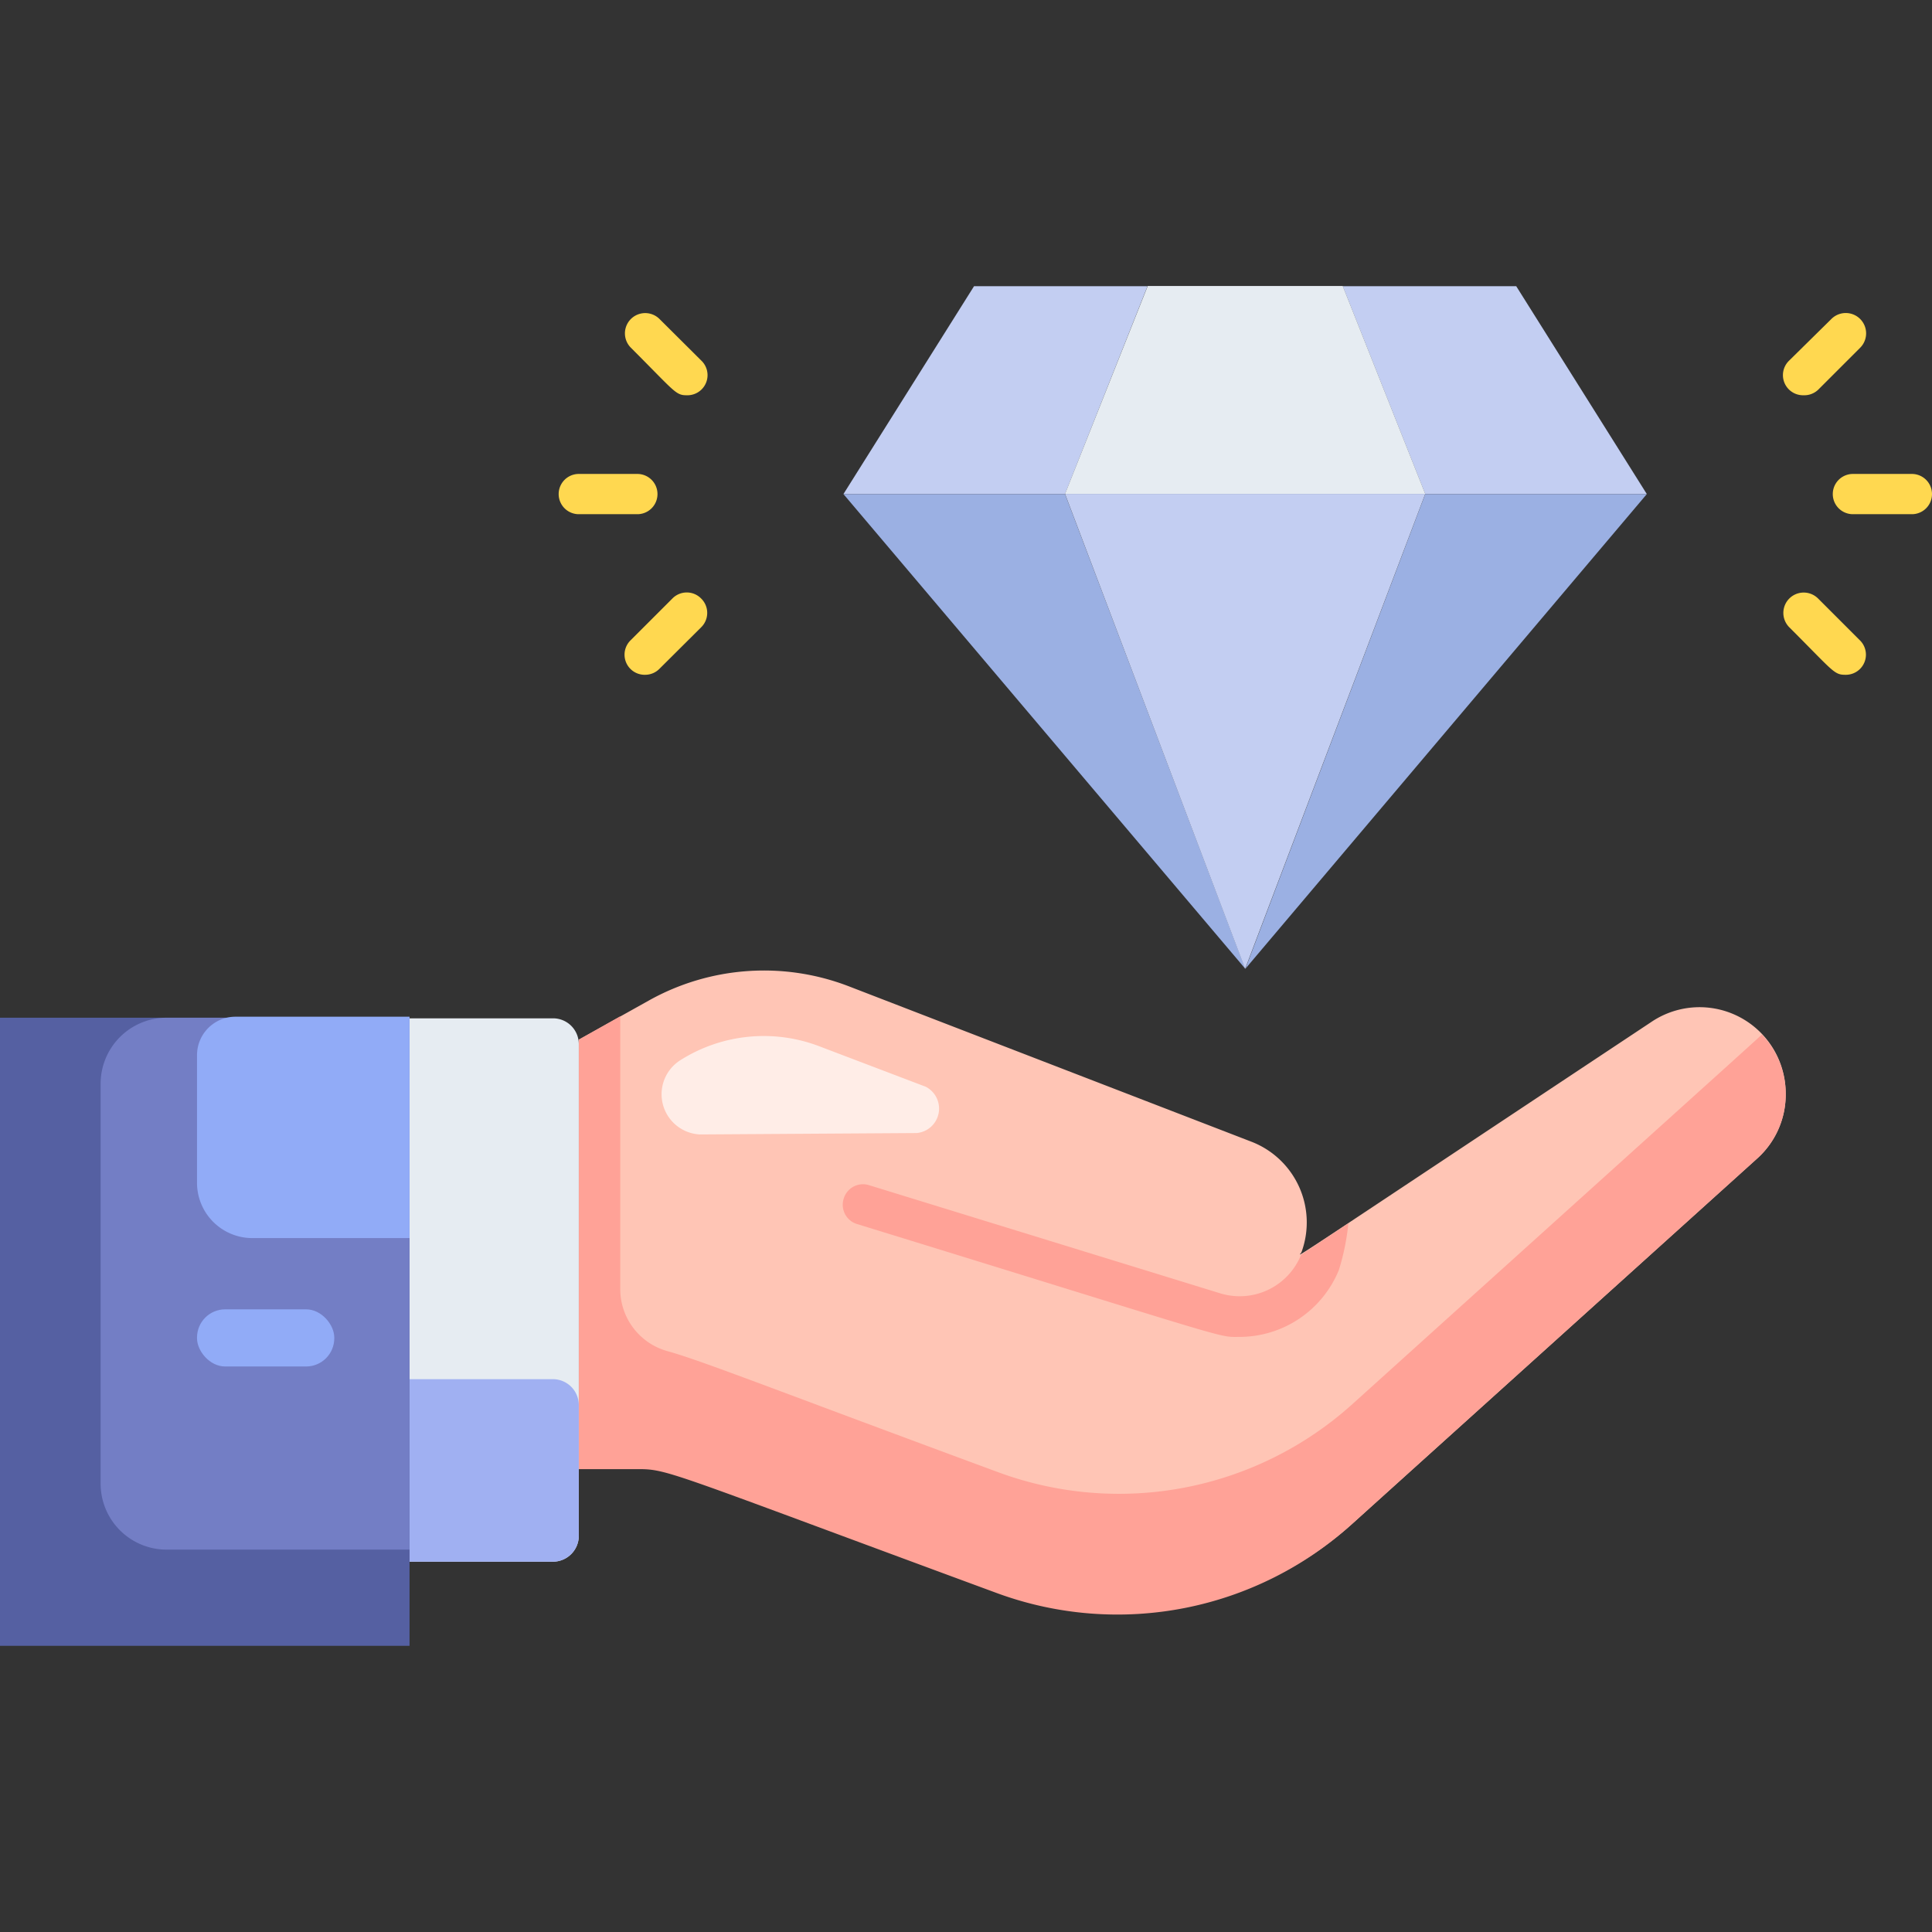
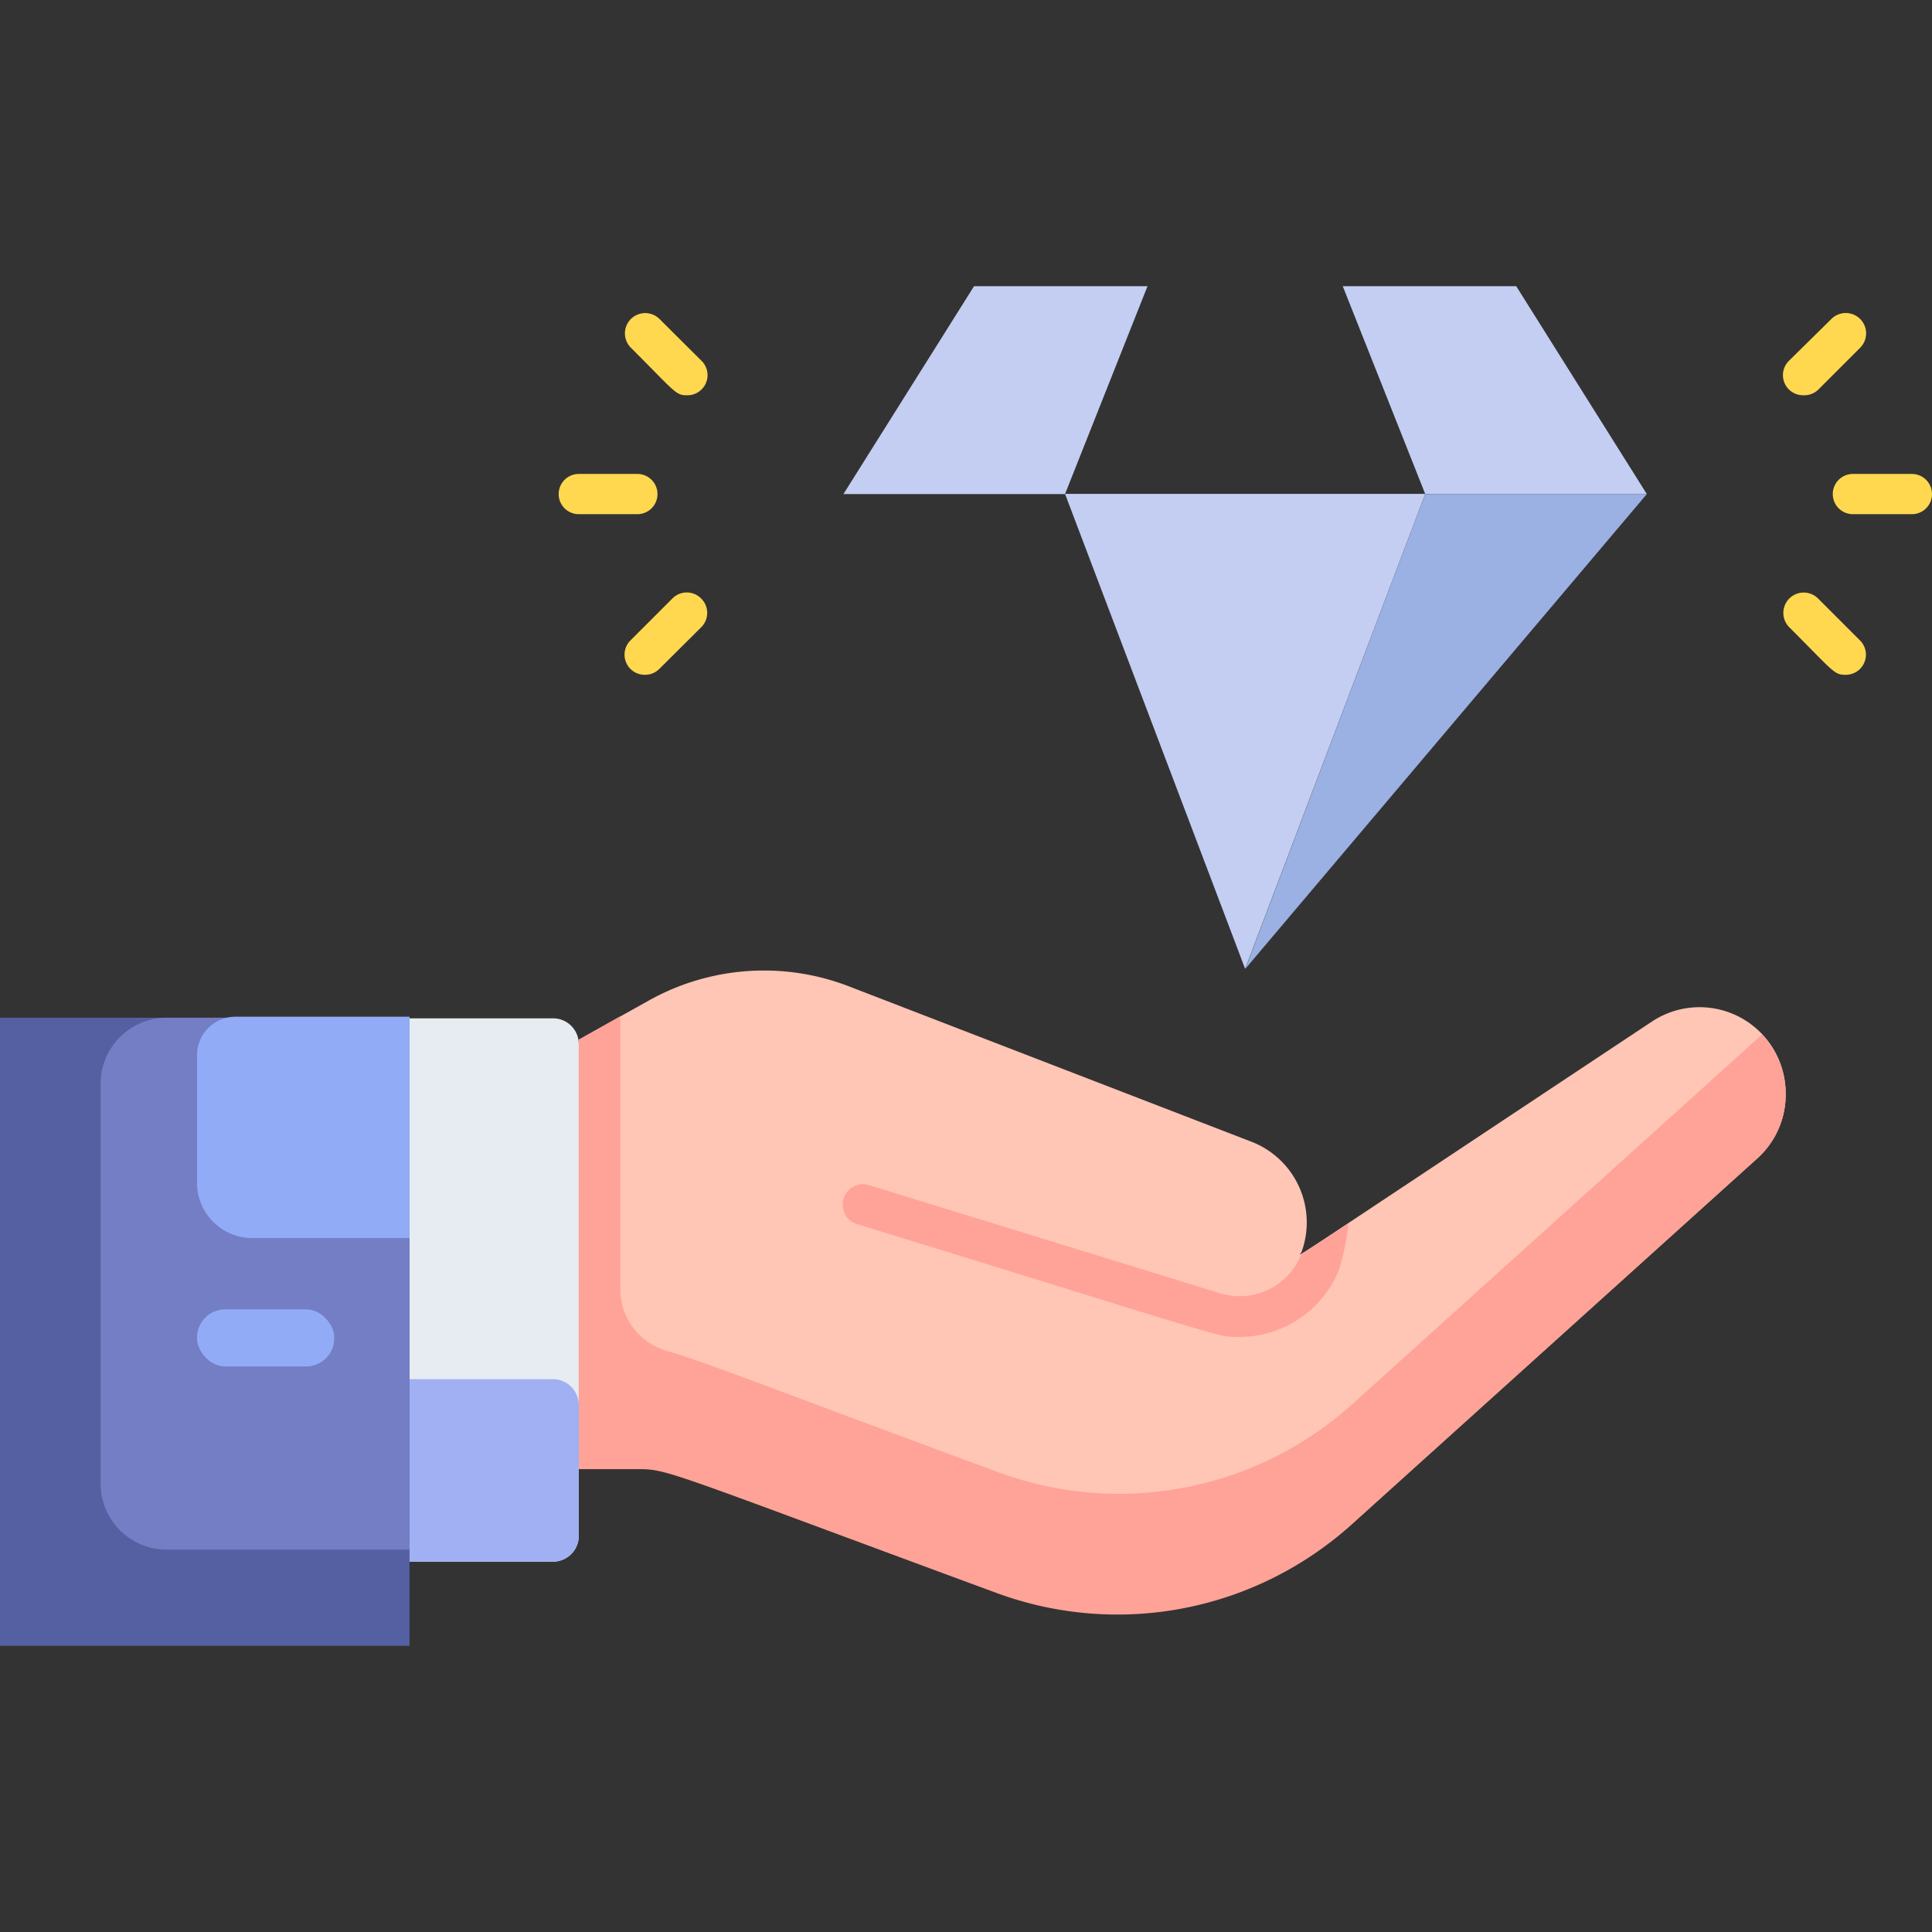
<svg xmlns="http://www.w3.org/2000/svg" viewBox="0 0 96 96">
  <rect x="0" y="0" width="96" height="96" fill="#333333" stroke="none" />
  <defs>
    <style>.cls-1{fill:#ffc5b5;}.cls-2{fill:#ffede7;}.cls-3{fill:#ffa297;}.cls-4{fill:#e6ecf2;}.cls-5{fill:#a0b0f2;}.cls-6{fill:#5560a2;}.cls-7{fill:#737ec5;}.cls-8{fill:#91abf7;}.cls-9{fill:#c3cef2;}.cls-10{fill:#9bb0e3;}.cls-11{fill:#ffd850;}</style>
  </defs>
  <title>Diamond</title>
  <g id="Diamond">
    <path class="cls-1" d="M88.73,54.37a4.25,4.25,0,0,1-1.41,3.19L67.2,75.71a17.35,17.35,0,0,1-17.61,3.38L34,73.33c-1.54-.56-2.49-.42-5.24-.37V51.66l3.49-1.95a11.72,11.72,0,0,1,9.93-.7l20,7.72a4.3,4.3,0,0,1,2.49,5.49c-.06.18-2,1.42,17.37-11.43A4.28,4.28,0,0,1,88.73,54.37Z" />
-     <path class="cls-2" d="M45.55,56.3A1.22,1.22,0,0,0,46,54l-5.26-2a7.74,7.74,0,0,0-6.9.66,2,2,0,0,0,.94,3.71Z" />
    <path class="cls-3" d="M87.54,51.4c-.13.15,1.32-1.17-20.34,18.37a17.32,17.32,0,0,1-17.61,3.38c-11.18-4.13-14.67-5.52-16.38-6a3.2,3.2,0,0,1-2.39-3.11V50.5l-2.06,1.16V73h0l2.74,0c1.74,0,1-.12,18.09,6.18A17.35,17.35,0,0,0,67.2,75.71L87.32,57.56A4.3,4.3,0,0,0,87.54,51.4Z" />
    <path class="cls-4" d="M28.76,51.86V76.32a1.29,1.29,0,0,1-1.29,1.28H20.34v-27h7.13A1.28,1.28,0,0,1,28.76,51.86Z" />
    <path class="cls-5" d="M28.76,69.81v6.51a1.29,1.29,0,0,1-1.29,1.28H20.34V68.53h7.13A1.29,1.29,0,0,1,28.76,69.81Z" />
    <rect class="cls-6" y="50.57" width="20.35" height="31.21" />
    <path class="cls-7" d="M8.25,77h12.1V53.86a3.29,3.29,0,0,0-3.29-3.29H8.25A3.28,3.28,0,0,0,5,53.86V73.68A3.28,3.28,0,0,0,8.25,77Z" />
    <path class="cls-8" d="M12.54,61.52h7.81v-11H11.69a1.91,1.91,0,0,0-1.9,1.91v6.29A2.75,2.75,0,0,0,12.54,61.52Z" />
    <polygon class="cls-9" points="48.4 14.22 57.02 14.22 52.92 24.55 41.91 24.55 48.4 14.22" />
    <polygon class="cls-9" points="81.83 24.55 70.82 24.55 66.72 14.22 75.34 14.22 81.83 24.55" />
-     <polygon class="cls-4" points="52.92 24.54 70.82 24.54 66.72 14.21 57.03 14.21 52.92 24.54" />
-     <polygon class="cls-10" points="52.92 24.55 61.88 48.14 41.91 24.55 52.92 24.55" />
    <polygon class="cls-10" points="81.83 24.55 61.88 48.14 70.82 24.55 81.83 24.55" />
    <polygon class="cls-9" points="61.87 48.14 70.82 24.54 52.92 24.54 61.87 48.14" />
    <path class="cls-11" d="M31.67,25.55H28.76a1,1,0,0,1,0-2h2.91a1,1,0,1,1,0,2Z" />
    <path class="cls-11" d="M34.12,19.64c-.55,0-.58-.17-2.77-2.36a1,1,0,0,1,1.42-1.43l2.07,2.06A1,1,0,0,1,34.12,19.64Z" />
    <path class="cls-11" d="M32.06,33.53a1,1,0,0,1-.71-1.73l2.06-2.06a1,1,0,0,1,1.43,0,1,1,0,0,1,0,1.43l-2.07,2.06A1,1,0,0,1,32.06,33.53Z" />
    <path class="cls-11" d="M95,25.55H92.07a1,1,0,1,1,0-2H95a1,1,0,1,1,0,2Z" />
    <path class="cls-11" d="M91.69,33.53c-.56,0-.59-.17-2.78-2.36a1,1,0,1,1,1.43-1.43L92.4,31.8A1,1,0,0,1,91.69,33.53Z" />
    <path class="cls-11" d="M89.62,19.64a1,1,0,0,1-.71-1.73L91,15.85a1,1,0,0,1,1.43,1.43l-2.06,2.06A1,1,0,0,1,89.62,19.64Z" />
    <rect class="cls-8" x="9.79" y="65.06" width="6.82" height="2.84" rx="1.4" />
    <path class="cls-3" d="M67,60.79a11.74,11.74,0,0,1-.47,2.31,5.34,5.34,0,0,1-4.95,3.33c-1.11,0,0,.24-19-5.61a1,1,0,0,1-.66-1.25,1,1,0,0,1,1.26-.68l17.47,5.38a3.29,3.29,0,0,0,4-1.92Z" />
  </g>
</svg>